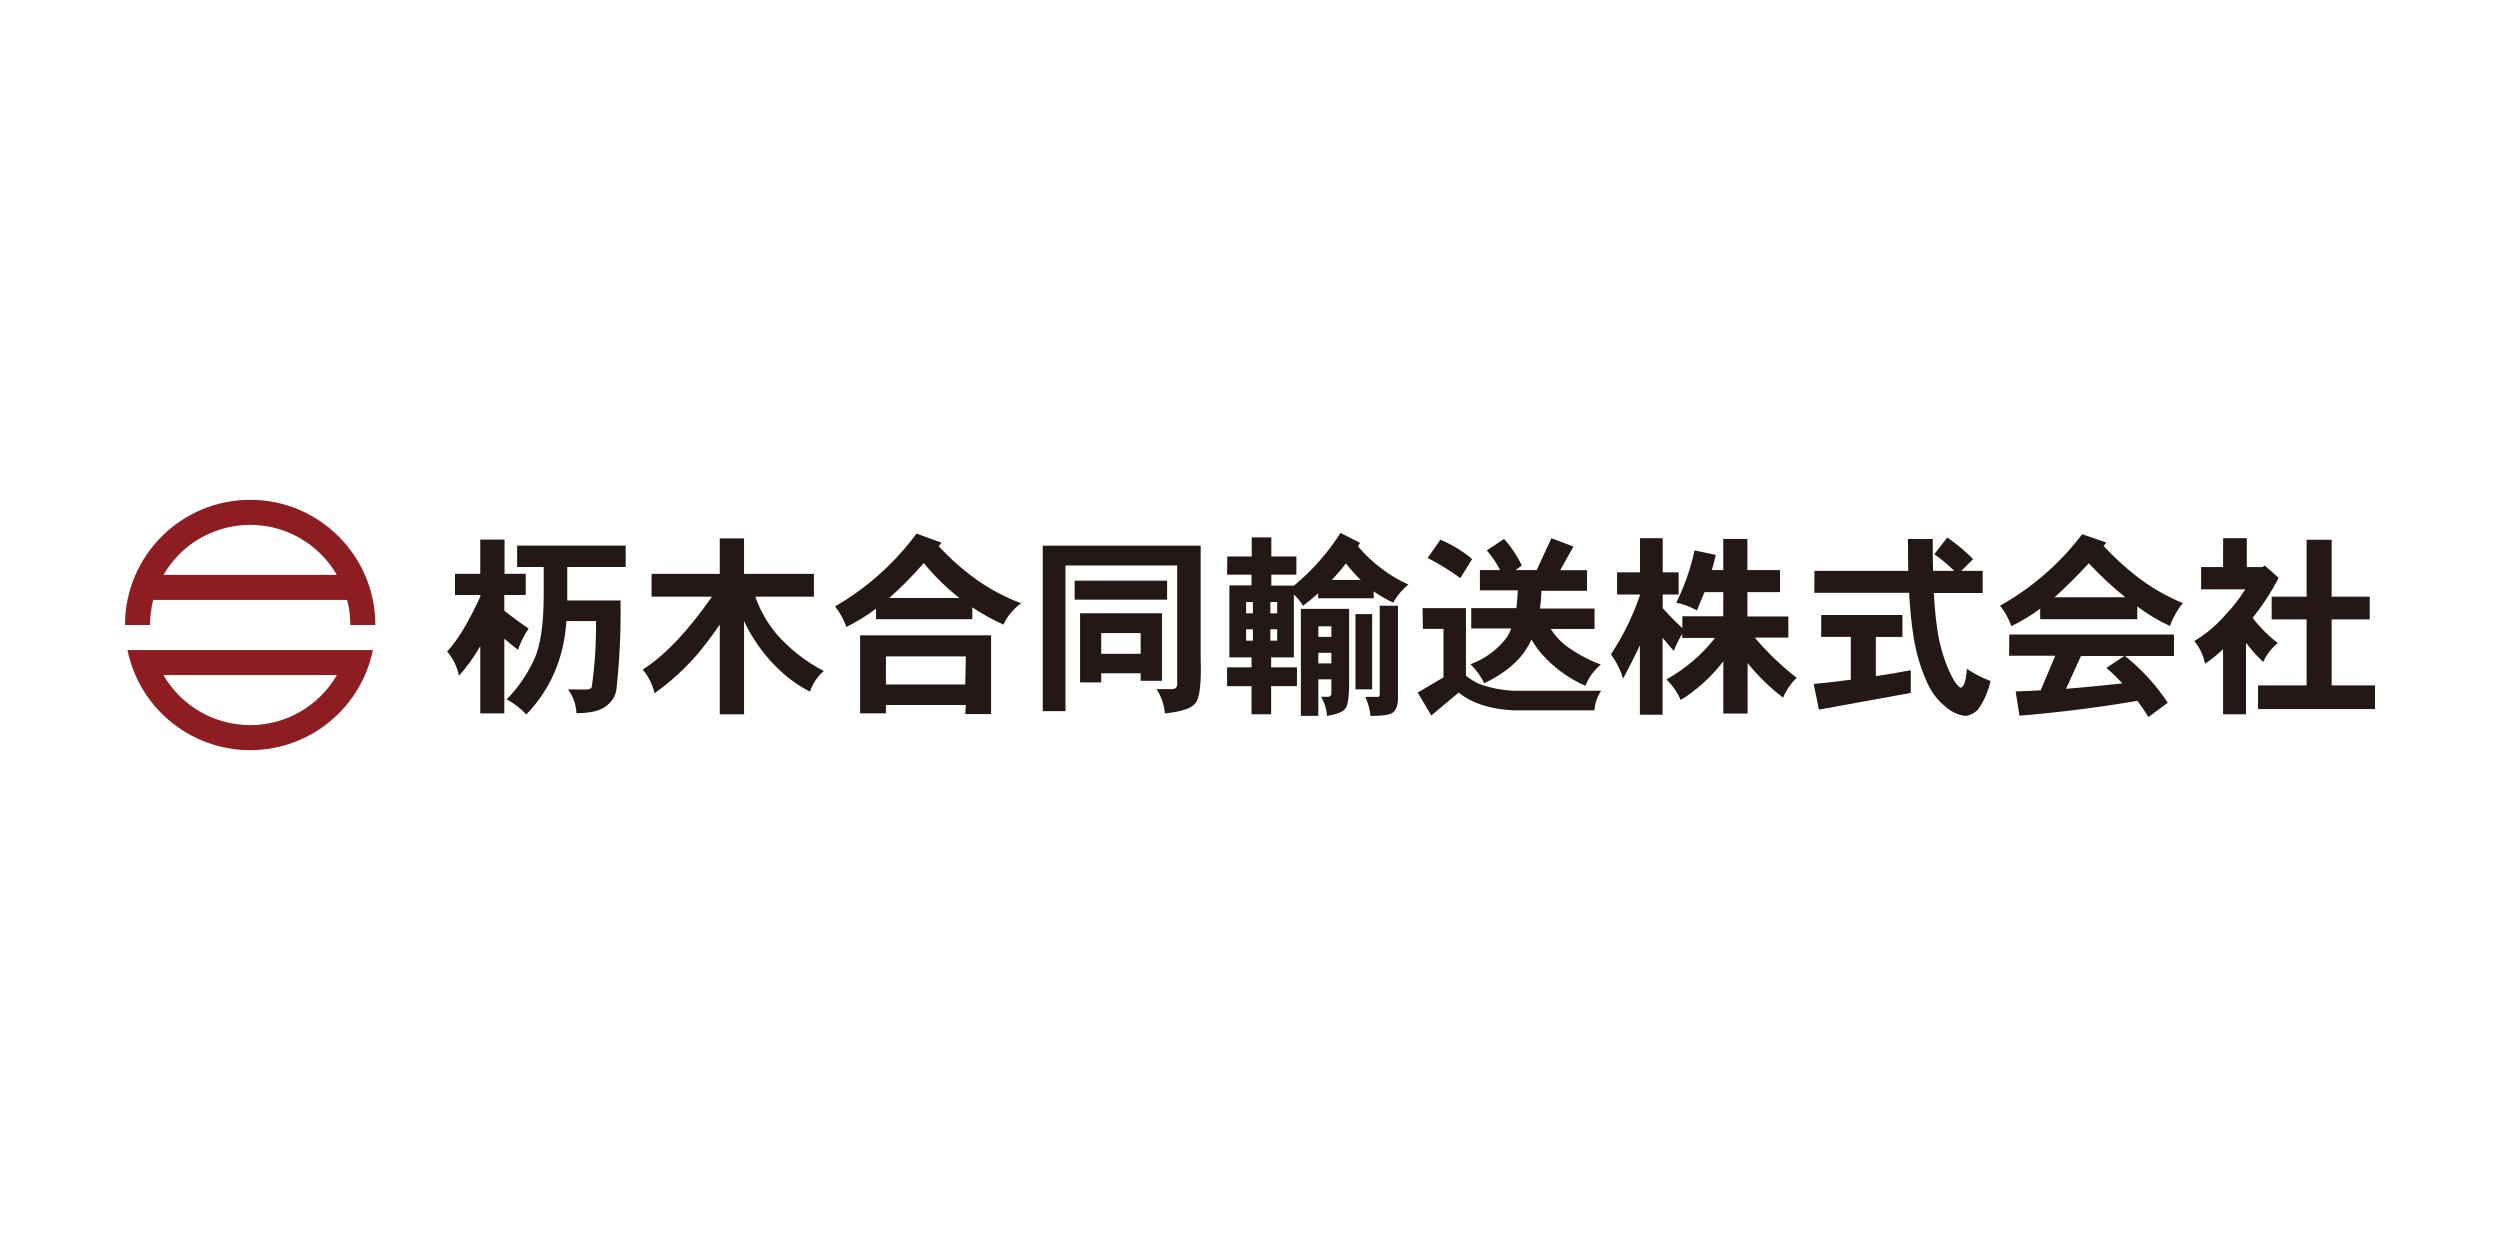
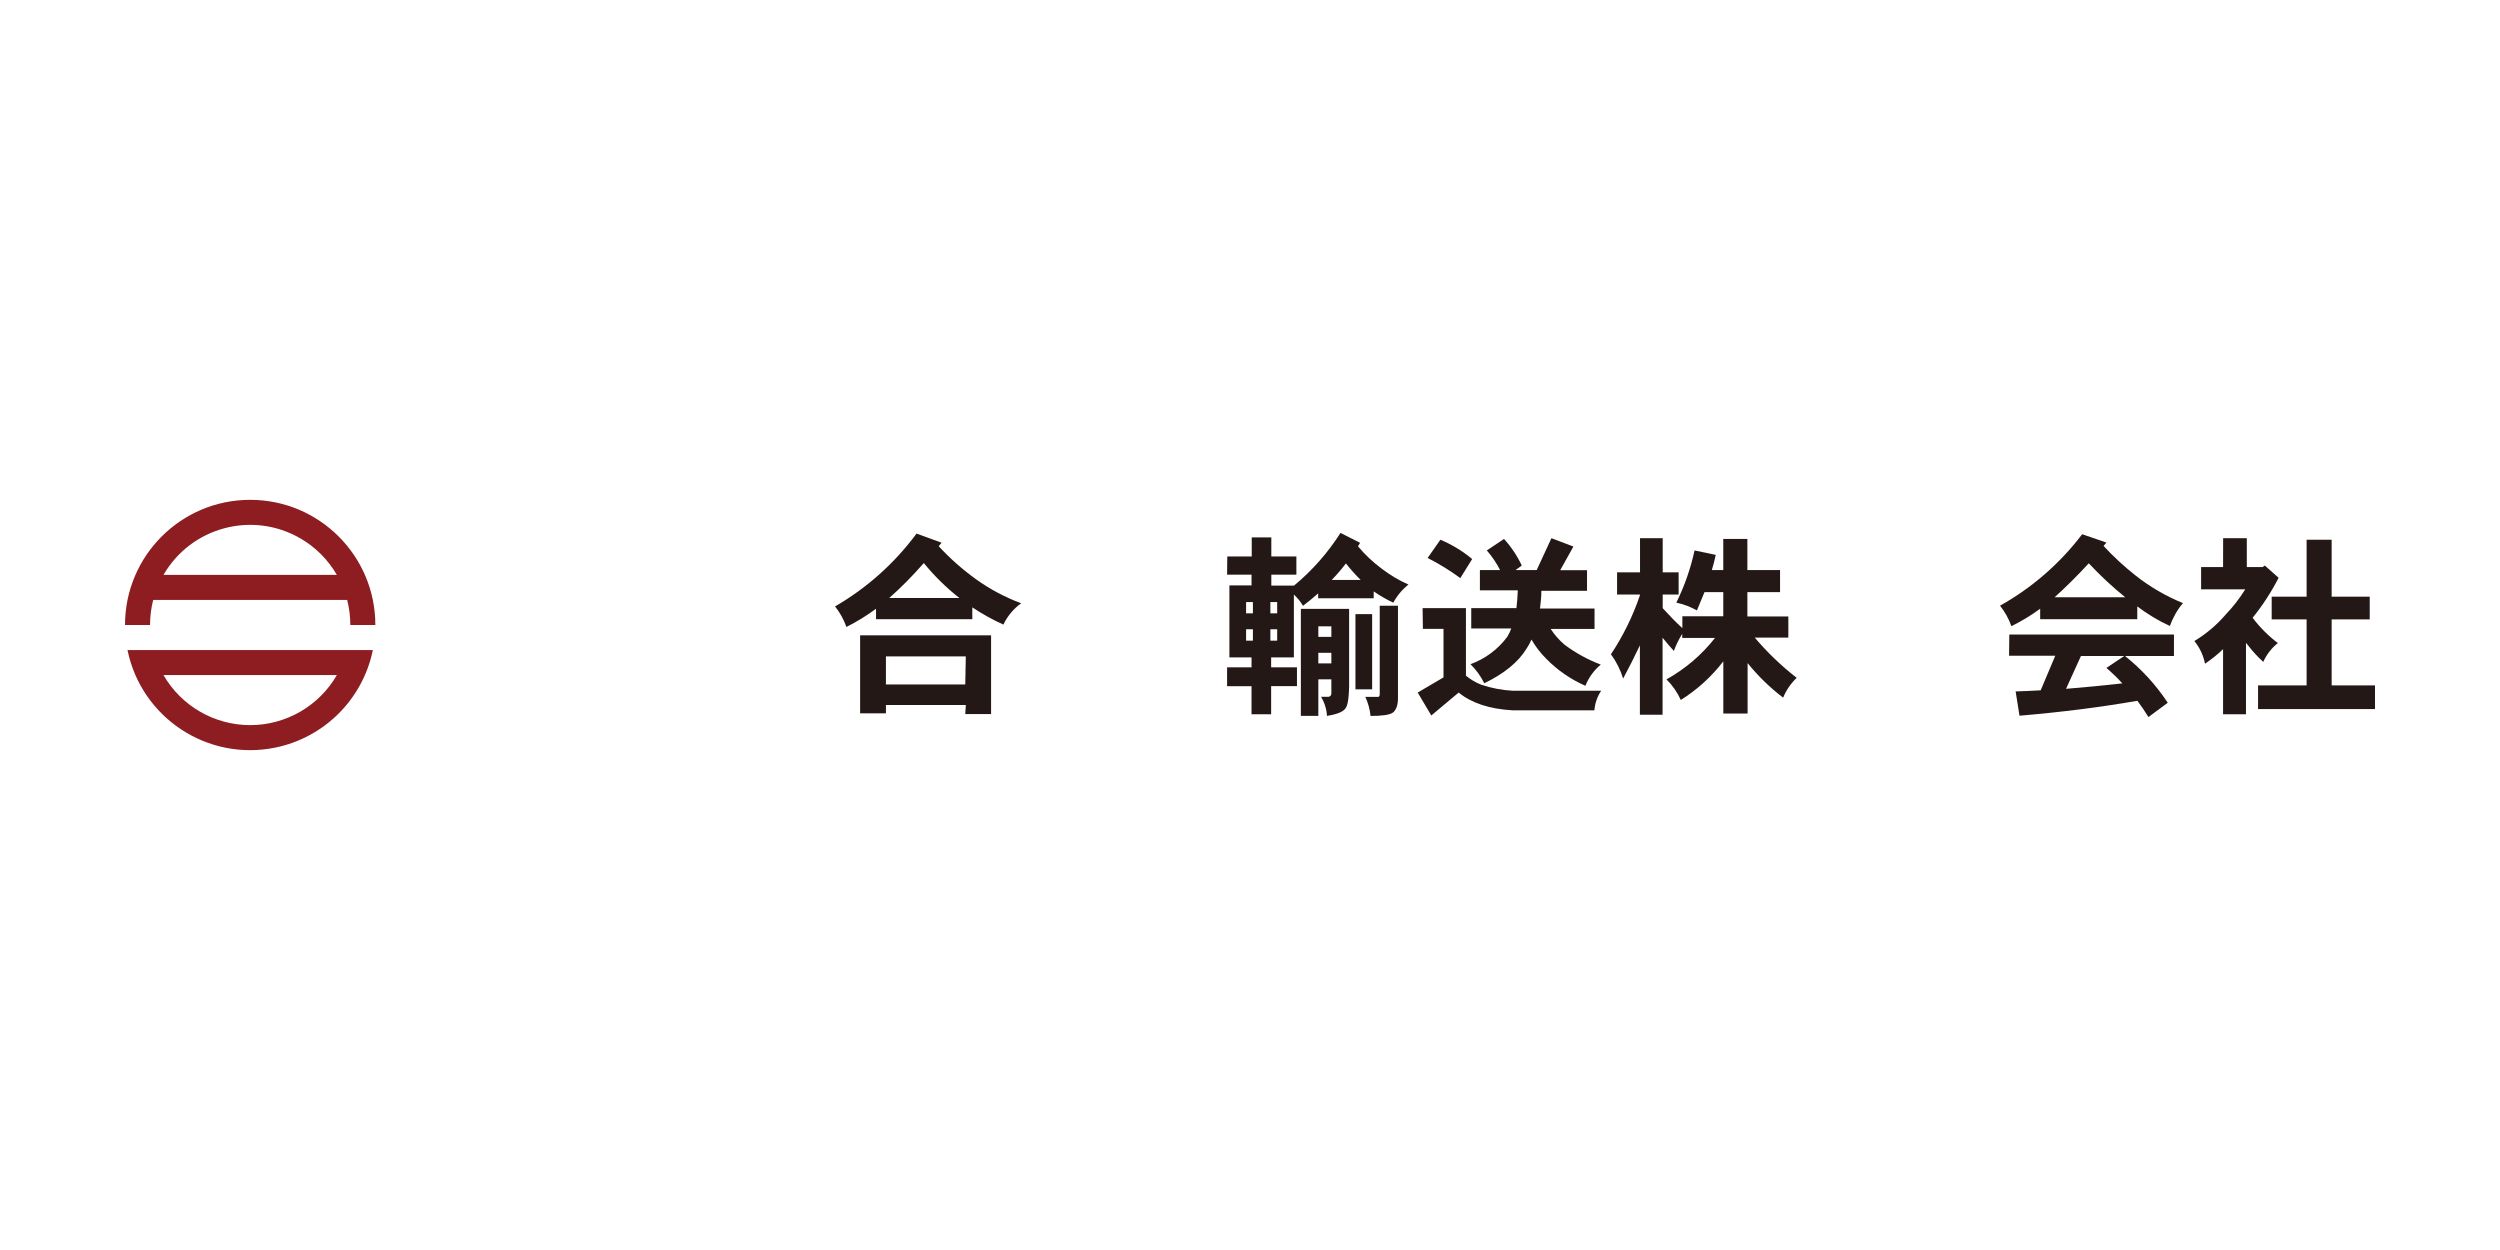
<svg xmlns="http://www.w3.org/2000/svg" id="_レイヤー_2" viewBox="0 0 250 125">
  <defs>
    <style>.cls-1{fill:#231815;}.cls-2{fill:none;}.cls-3{fill:#8e1d22;}</style>
  </defs>
  <g id="_レイヤー_1-2">
    <rect class="cls-2" width="250" height="125" />
    <g id="_レイヤー_2-2">
      <g id="text">
-         <path class="cls-1" d="M45.498,57.378h2.528v-3.416h2.428v3.416h2.12v2.12h-2.143v1.569c.892.711,1.701,1.303,2.428,1.776-.437.666-.795,1.382-1.066,2.132-.426-.32-.882-.693-1.362-1.101v7.466h-2.404v-6.72c-.611,1.055-1.325,2.047-2.132,2.961-.179-.9-.587-1.738-1.184-2.434,1.026-1.074,2.132-2.899,3.316-5.477v-.172h-2.528v-2.12ZM51.715,54.56h10.853v2.137h-5.844v3.351h5.329c.049,2.966-.087,5.932-.409,8.882-.083.636-.421,1.21-.936,1.593-.557.527-1.575.793-3.067.793-.031-.856-.322-1.682-.835-2.368h1.877c.308,0,.48-.107.503-.326.307-2.157.444-4.335.409-6.513h-2.961c-.086,1.559-.407,3.096-.953,4.559-.682,1.783-1.72,3.409-3.049,4.778-.565-.608-1.227-1.119-1.96-1.51,1.131-1.155,2.055-2.498,2.73-3.967.651-1.338.975-3.566.971-6.685v-2.587h-2.659l-0-2.138Z" />
-         <path class="cls-1" d="M65.156,57.39h6.821v-3.553h2.428v3.553h6.987v2.274h-5.862c.476,1.36,1.192,2.623,2.114,3.73,1.333,1.521,2.94,2.778,4.737,3.707-.642.546-1.119,1.259-1.38,2.061-1.052-.531-2.024-1.207-2.889-2.007-1.034-.942-1.936-2.02-2.682-3.203-.391-.587-.733-1.205-1.024-1.847v9.326h-2.428v-8.97c-.782,1.143-1.51,2.09-2.197,2.919-1.278,1.484-2.732,2.808-4.328,3.943-.195-.874-.602-1.688-1.184-2.368,2.199-1.389,4.508-3.819,6.928-7.289h-6.039v-2.274Z" />
        <path class="cls-1" d="M92.381,56.306c1.054,1.29,2.245,2.461,3.553,3.493h-7.011c1.157-1.018,2.309-2.183,3.458-3.493ZM83.499,60.635c.494.618.88,1.314,1.143,2.061,1.039-.52,2.029-1.13,2.961-1.824v1.048h9.628v-1.184c.988.657,2.027,1.234,3.109,1.723.402-.85,1.013-1.583,1.776-2.132-1.586-.589-3.087-1.385-4.464-2.368-1.372-.981-2.64-2.1-3.784-3.339.101-.113.201-.231.29-.349l-2.505-.912c-2.189,2.959-4.962,5.438-8.147,7.283l-.006-.006ZM96.526,68.444h-7.934v-2.801h7.988l-.053,2.801ZM96.526,71.405h2.582v-7.875h-13.097v7.804h2.582v-.835h7.988l-.053.906Z" />
-         <path class="cls-1" d="M114.064,65.377h-3.943v-2.072h3.943v2.072ZM104.276,54.565v16.549h2.274v-14.566h11.167v11.688c.047.426-.107.651-.468.681h-1.593c.474.728.76,1.562.835,2.428,1.682-.182,2.698-.525,3.049-1.03.426-.47.602-1.946.527-4.429v-11.321h-15.791ZM107.462,59.965h9.249v-1.901h-9.249v1.901ZM114.064,68.083h2.138v-6.756h-8.195v6.91h2.114v-.912h3.943l-0.0.758Z" />
        <path class="cls-1" d="M134.592,56.342c.456.582.948,1.133,1.474,1.652h-2.895c.507-.521.981-1.073,1.421-1.652ZM122.709,57.467h2.445v1.072h-2.214v7.2h2.214v.995h-2.445v1.883h2.445v2.812h1.96v-2.813h2.582v-1.883h-2.582v-.995h2.274v-6.282c.358.328.666.707.912,1.125.533-.403,1.036-.817,1.516-1.243v.486h5.554v-.687c.619.433,1.275.811,1.96,1.131.376-.701.892-1.318,1.516-1.812-.955-.421-1.856-.956-2.682-1.593-.874-.649-1.668-1.399-2.368-2.232.077-.113.148-.231.213-.349l-1.96-.989c-1.265,1.985-2.831,3.761-4.642,5.264h-2.274v-1.089h2.505v-1.824h-2.505v-1.907h-1.96v1.907h-2.445l-.018,1.824ZM127.037,64.069v-1.143h.681v1.143l-.681-0ZM124.609,64.069v-1.143h.681v1.143l-.681-0ZM124.609,60.208h.681v1.125h-.681v-1.125ZM127.718,60.208v1.125h-.681v-1.125h.681ZM130.086,60.883v10.705h1.747v-3.653h1.303v1.226c.036.32-.065.497-.314.521h-.716c.35.578.553,1.232.592,1.907,1.038-.162,1.666-.428,1.883-.799.261-.379.367-1.528.332-3.458v-6.448h-4.873l.047-0ZM131.833,65.277h1.303v1.066h-1.303v-1.066ZM131.833,62.63h1.303v1.054h-1.303v-1.054ZM135.545,68.93h1.67v-7.52h-1.67v7.52ZM137.973,69.38c0,.207-.053.308-.16.308h-1.279c.277.603.453,1.247.521,1.907,1.155,0,1.889-.107,2.197-.314s.545-.675.545-1.439v-9.266h-1.824v8.805Z" />
        <path class="cls-1" d="M150.401,53.896c.722.792,1.321,1.688,1.776,2.659l-.622.45h2.114l1.474-3.186,2.197.835-1.32,2.368h2.682v2.055h-4.565c0,.628-.071,1.184-.136,1.776h5.453v2.037h-4.388c.383.588.847,1.118,1.38,1.575,1.111.831,2.332,1.503,3.63,1.995-.682.566-1.21,1.295-1.534,2.12-1.476-.646-2.813-1.571-3.938-2.724-.567-.567-1.057-1.206-1.457-1.901-.134.312-.297.611-.486.894-.817,1.346-2.228,2.505-4.234,3.476-.351-.708-.817-1.352-1.38-1.907,1.475-.532,2.759-1.49,3.689-2.753.154-.261.284-.534.391-.817h-4.003v-2.037h4.518c.065-.533.113-1.113.136-1.776h-3.789v-2.031h2.019c-.361-.704-.807-1.362-1.326-1.96l1.717-1.149ZM144.036,53.973c1.151.479,2.223,1.13,3.18,1.93l-1.184,1.907c-1.033-.758-2.126-1.432-3.268-2.013l1.273-1.824ZM142.26,60.812h4.334v6.756c.464.386.988.694,1.551.912 1.0.333,2.039.532,3.091.592h8.882c-.389.585-.624,1.259-.681,1.96h-8.171c-2.297-.13-4.091-.711-5.4-1.776l-2.736,2.291-1.362-2.291,2.582-1.516v-4.855h-2.061l-.03-2.072Z" />
        <path class="cls-1" d="M161.711,57.236h2.291v-3.416h2.268v3.416h1.593v2.22h-1.593v1.362c.716.787,1.368,1.457,1.966,1.995v-1.184h4.091v-2.416h-1.877c-.237.592-.486,1.184-.758,1.83-.642-.364-1.338-.626-2.061-.776.82-1.659,1.432-3.413,1.824-5.222l2.12.444c-.107.503-.237,1.012-.391,1.516h1.143v-3.109h2.41v3.109h3.268v2.209h-3.268v2.434h4.097v2.114h-3.357c1.254,1.482,2.659,2.829,4.192,4.02-.585.56-1.047,1.235-1.356,1.984-1.32-1.005-2.512-2.166-3.553-3.458v5.045h-2.428v-5.222c-1.176,1.532-2.615,2.841-4.251,3.866-.349-.768-.834-1.466-1.433-2.061,1.879-1.044,3.53-2.453,4.855-4.145h-3.28v-.409c-.339.539-.619,1.112-.835,1.711-.349-.379-.728-.817-1.131-1.32v7.697h-2.268v-6.934c-.521,1.101-1.08,2.209-1.676,3.322-.265-.873-.678-1.694-1.22-2.428,1.215-1.829,2.188-3.807,2.895-5.886v-.089h-2.28v-2.22Z" />
-         <path class="cls-1" d="M181.445,57.088h9.379c0-.983-.036-2.043-.036-3.186h2.487c0,1.184,0,2.226.036,3.186h2.114c-.617-.611-1.285-1.17-1.995-1.67l1.303-1.67c.919.645,1.783,1.366,2.582,2.155l-1.184,1.184h2.137v2.214h-4.879c.05,1.189.161,2.375.332,3.553.198,1.459.597,2.883,1.184,4.234.468,1.012.859,1.575,1.184,1.693.326-.13.527-.764.592-1.907.737.502,1.533.914,2.368,1.226-.216,1.02-.64,1.986-1.243,2.836-.327.368-.778.602-1.267.657-.736-.097-1.426-.415-1.978-.912-.783-.637-1.408-1.448-1.824-2.368-.705-1.554-1.184-3.201-1.421-4.891-.178-1.153-.314-2.534-.409-4.145h-9.474l.012-2.191ZM182.126,61.499h8.118v2.197h-2.659v3.92c1.113-.166,2.274-.361,3.493-.592v2.268l-9.184,1.67-.527-2.564c1.137-.103,2.374-.245,3.712-.426v-4.287h-2.961l.006-2.185Z" />
        <path class="cls-1" d="M208.878,56.33c1.136,1.216,2.354,2.352,3.647,3.399h-7.07c1.125-1.011,2.266-2.143,3.422-3.399ZM199.996,60.558c.493.618.879,1.315,1.143,2.061,1.009-.496,1.972-1.08,2.878-1.747v1.048h9.711v-1.279c1.014.769,2.108,1.426,3.263,1.96.292-.836.734-1.612,1.303-2.291-1.701-.693-3.295-1.621-4.737-2.759-1.144-.901-2.216-1.89-3.203-2.961l.29-.332-2.428-.835c-2.212,2.917-5.001,5.346-8.195,7.135h-.024ZM200.908,65.573h4.618l-1.457,3.458c-.87.047-1.705.089-2.505.112l.385,2.428c4.157-.351,8.086-.849,11.789-1.492.391.515.758,1.06,1.107,1.628l1.93-1.433c-1.178-1.786-2.633-3.373-4.311-4.701l-1.824,1.22c.563.481,1.095.997,1.593,1.545-1.997.221-3.874.403-5.631.545l1.492-3.28h9.302v-2.149h-16.466l-.024,2.12Z" />
        <path class="cls-1" d="M222.313,53.819h2.368v2.889h1.569l.231-.154,1.38,1.226c-.726,1.419-1.597,2.758-2.599,3.997.72.956,1.569,1.806,2.522,2.528-.628.503-1.128,1.148-1.457,1.883-.539-.485-1.032-1.018-1.474-1.593-.09-.098-.175-.201-.255-.308v7.141h-2.291v-6.513c-.56.536-1.164,1.023-1.806,1.457-.162-.833-.528-1.612-1.066-2.268,1.176-.709,2.231-1.6,3.126-2.641.74-.772,1.397-1.619,1.96-2.528h-4.411v-2.226h2.197l.006-2.889ZM227.168,59.664h3.493v-5.69h2.505v5.69h3.807v2.274h-3.807v6.602h4.334v2.368h-11.694v-2.368h4.855v-6.602h-3.493v-2.274Z" />
        <path class="cls-3" d="M25.017,72.512c-3.576-0-6.88-1.907-8.668-5.003h17.337c-1.789,3.096-5.093,5.003-8.668,5.003ZM12.749,65.004c1.388,6.776,8.005,11.144,14.781,9.756,4.912-1.006,8.75-4.844,9.756-9.756H12.749Z" />
        <path class="cls-3" d="M16.349,57.49c2.767-4.787,8.892-6.425,13.679-3.658,1.519.878,2.78,2.139,3.658,3.658h-17.337ZM35.03,62.5h2.505c0-6.913-5.604-12.517-12.517-12.517s-12.517,5.604-12.517,12.517h2.505c-.002-.845.104-1.686.314-2.505h19.397c.21.818.316,1.66.314,2.505Z" />
      </g>
    </g>
  </g>
</svg>